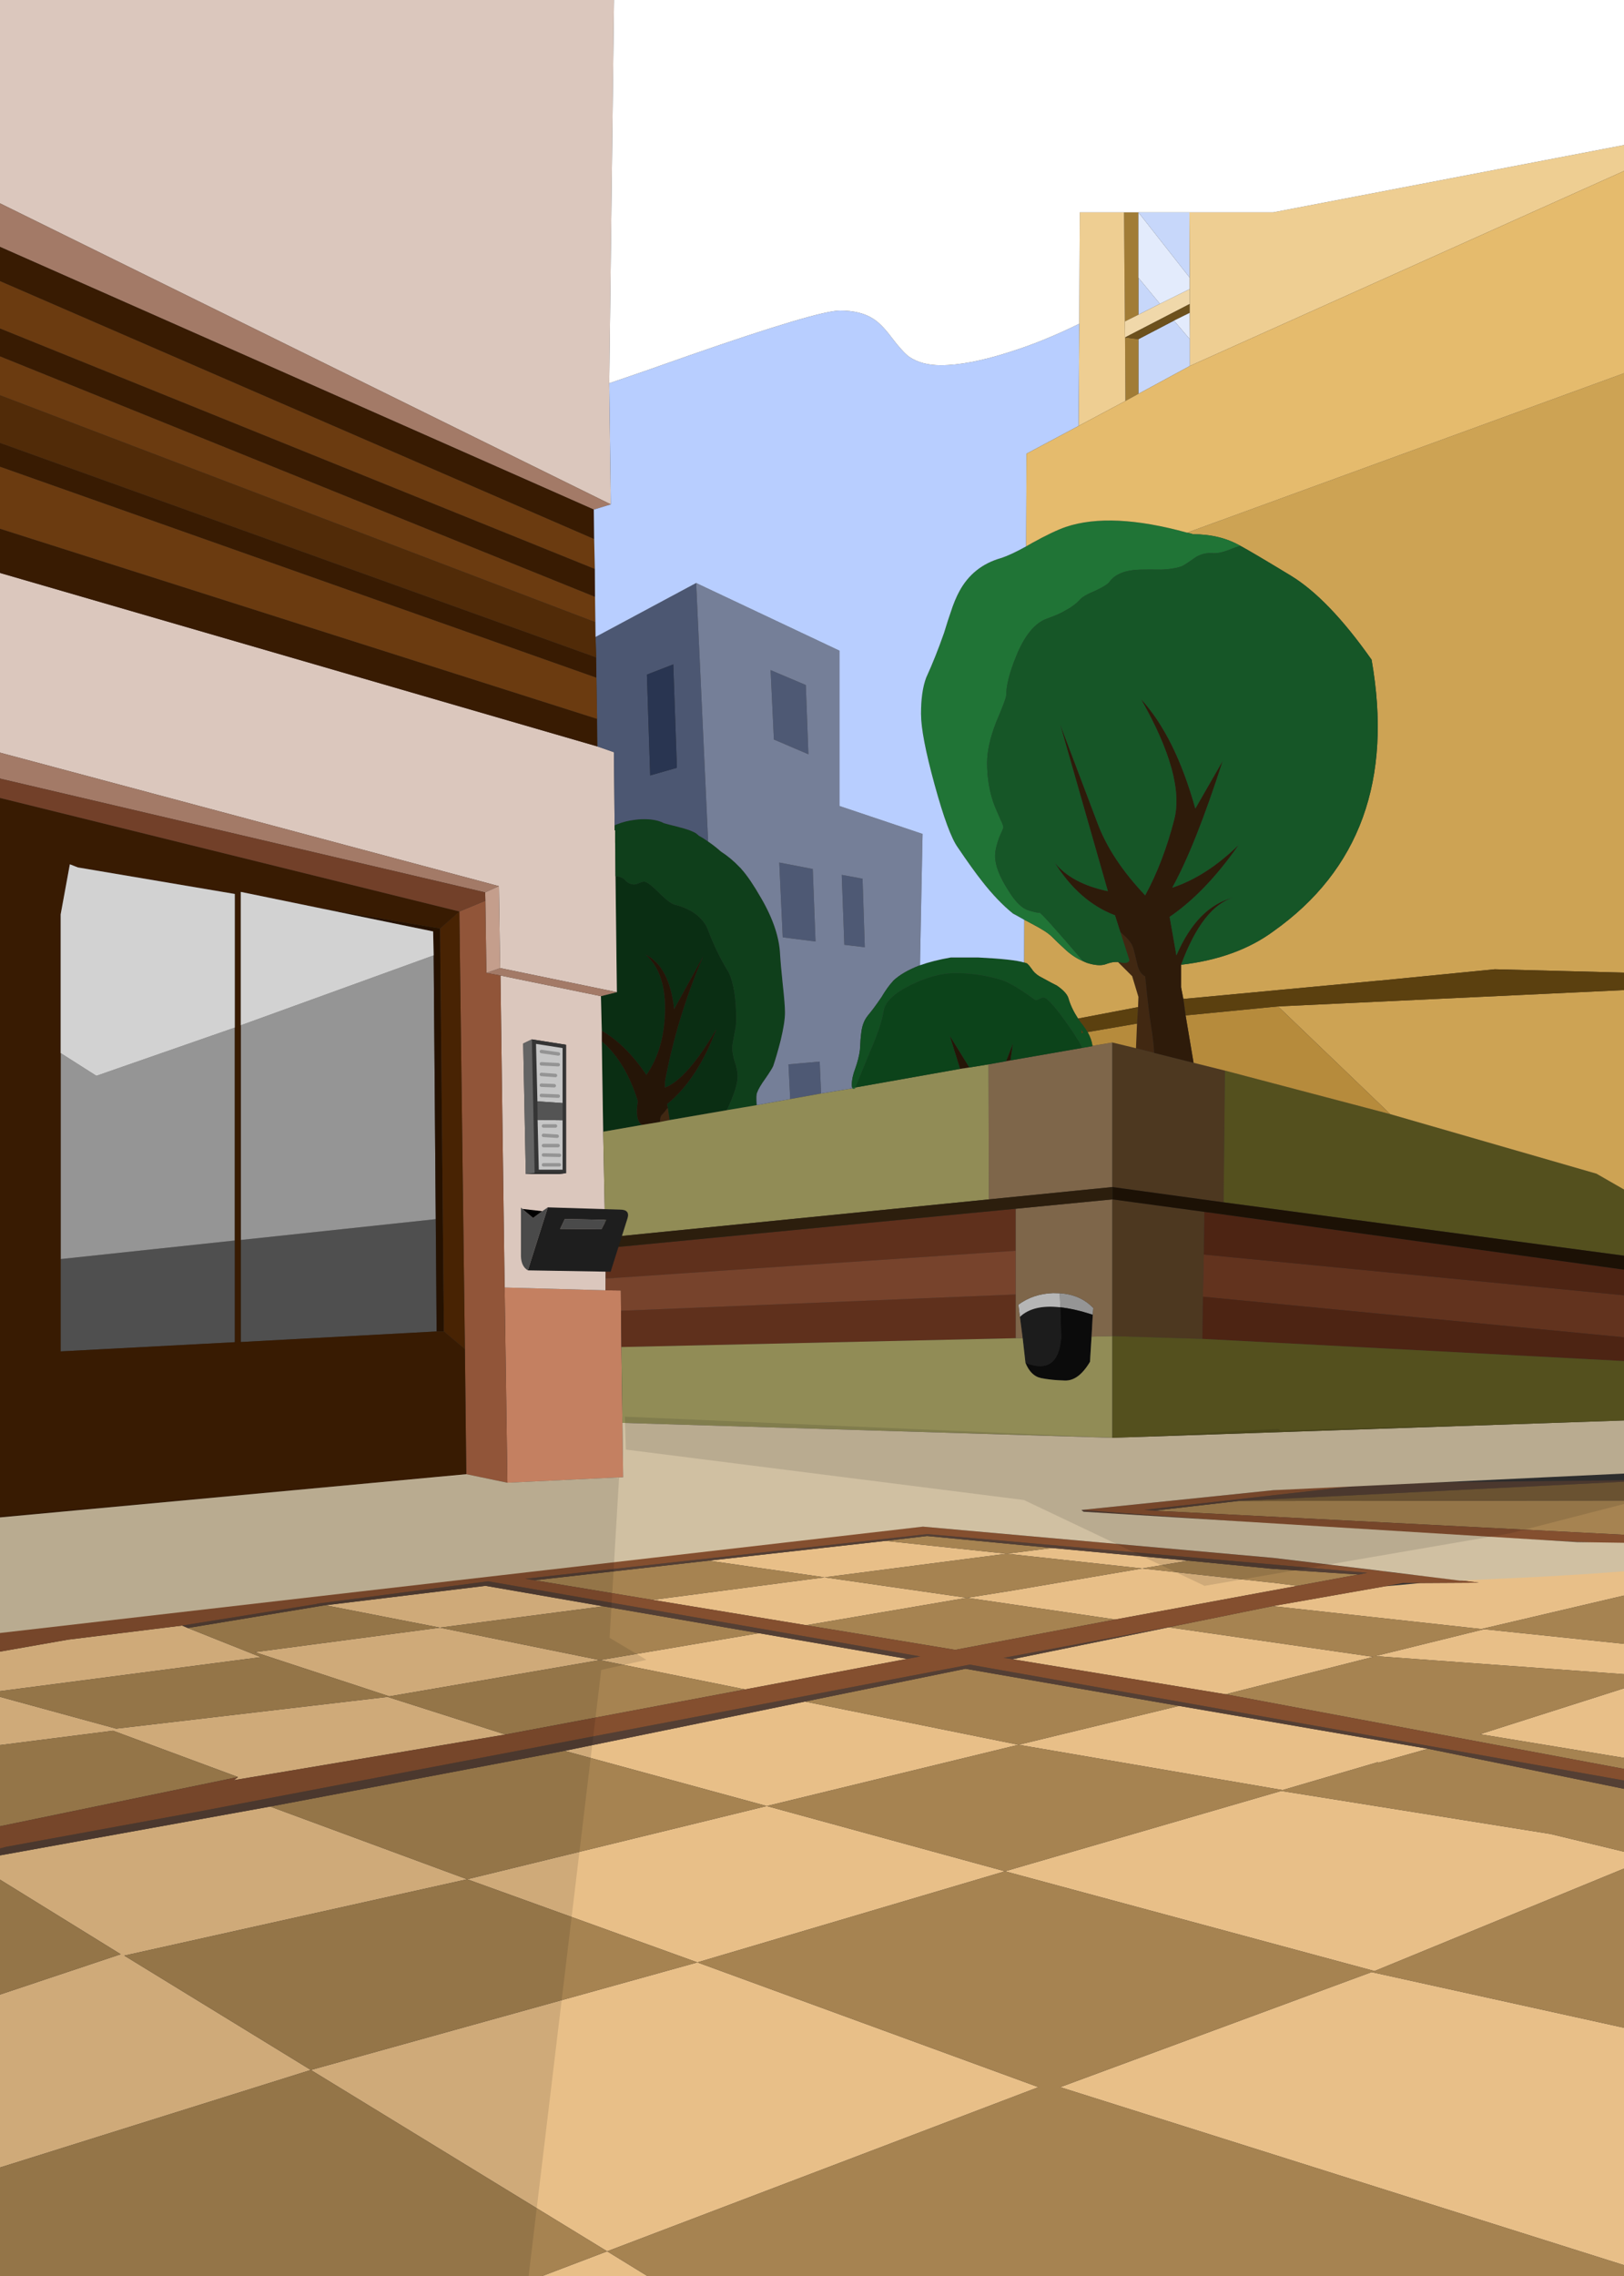
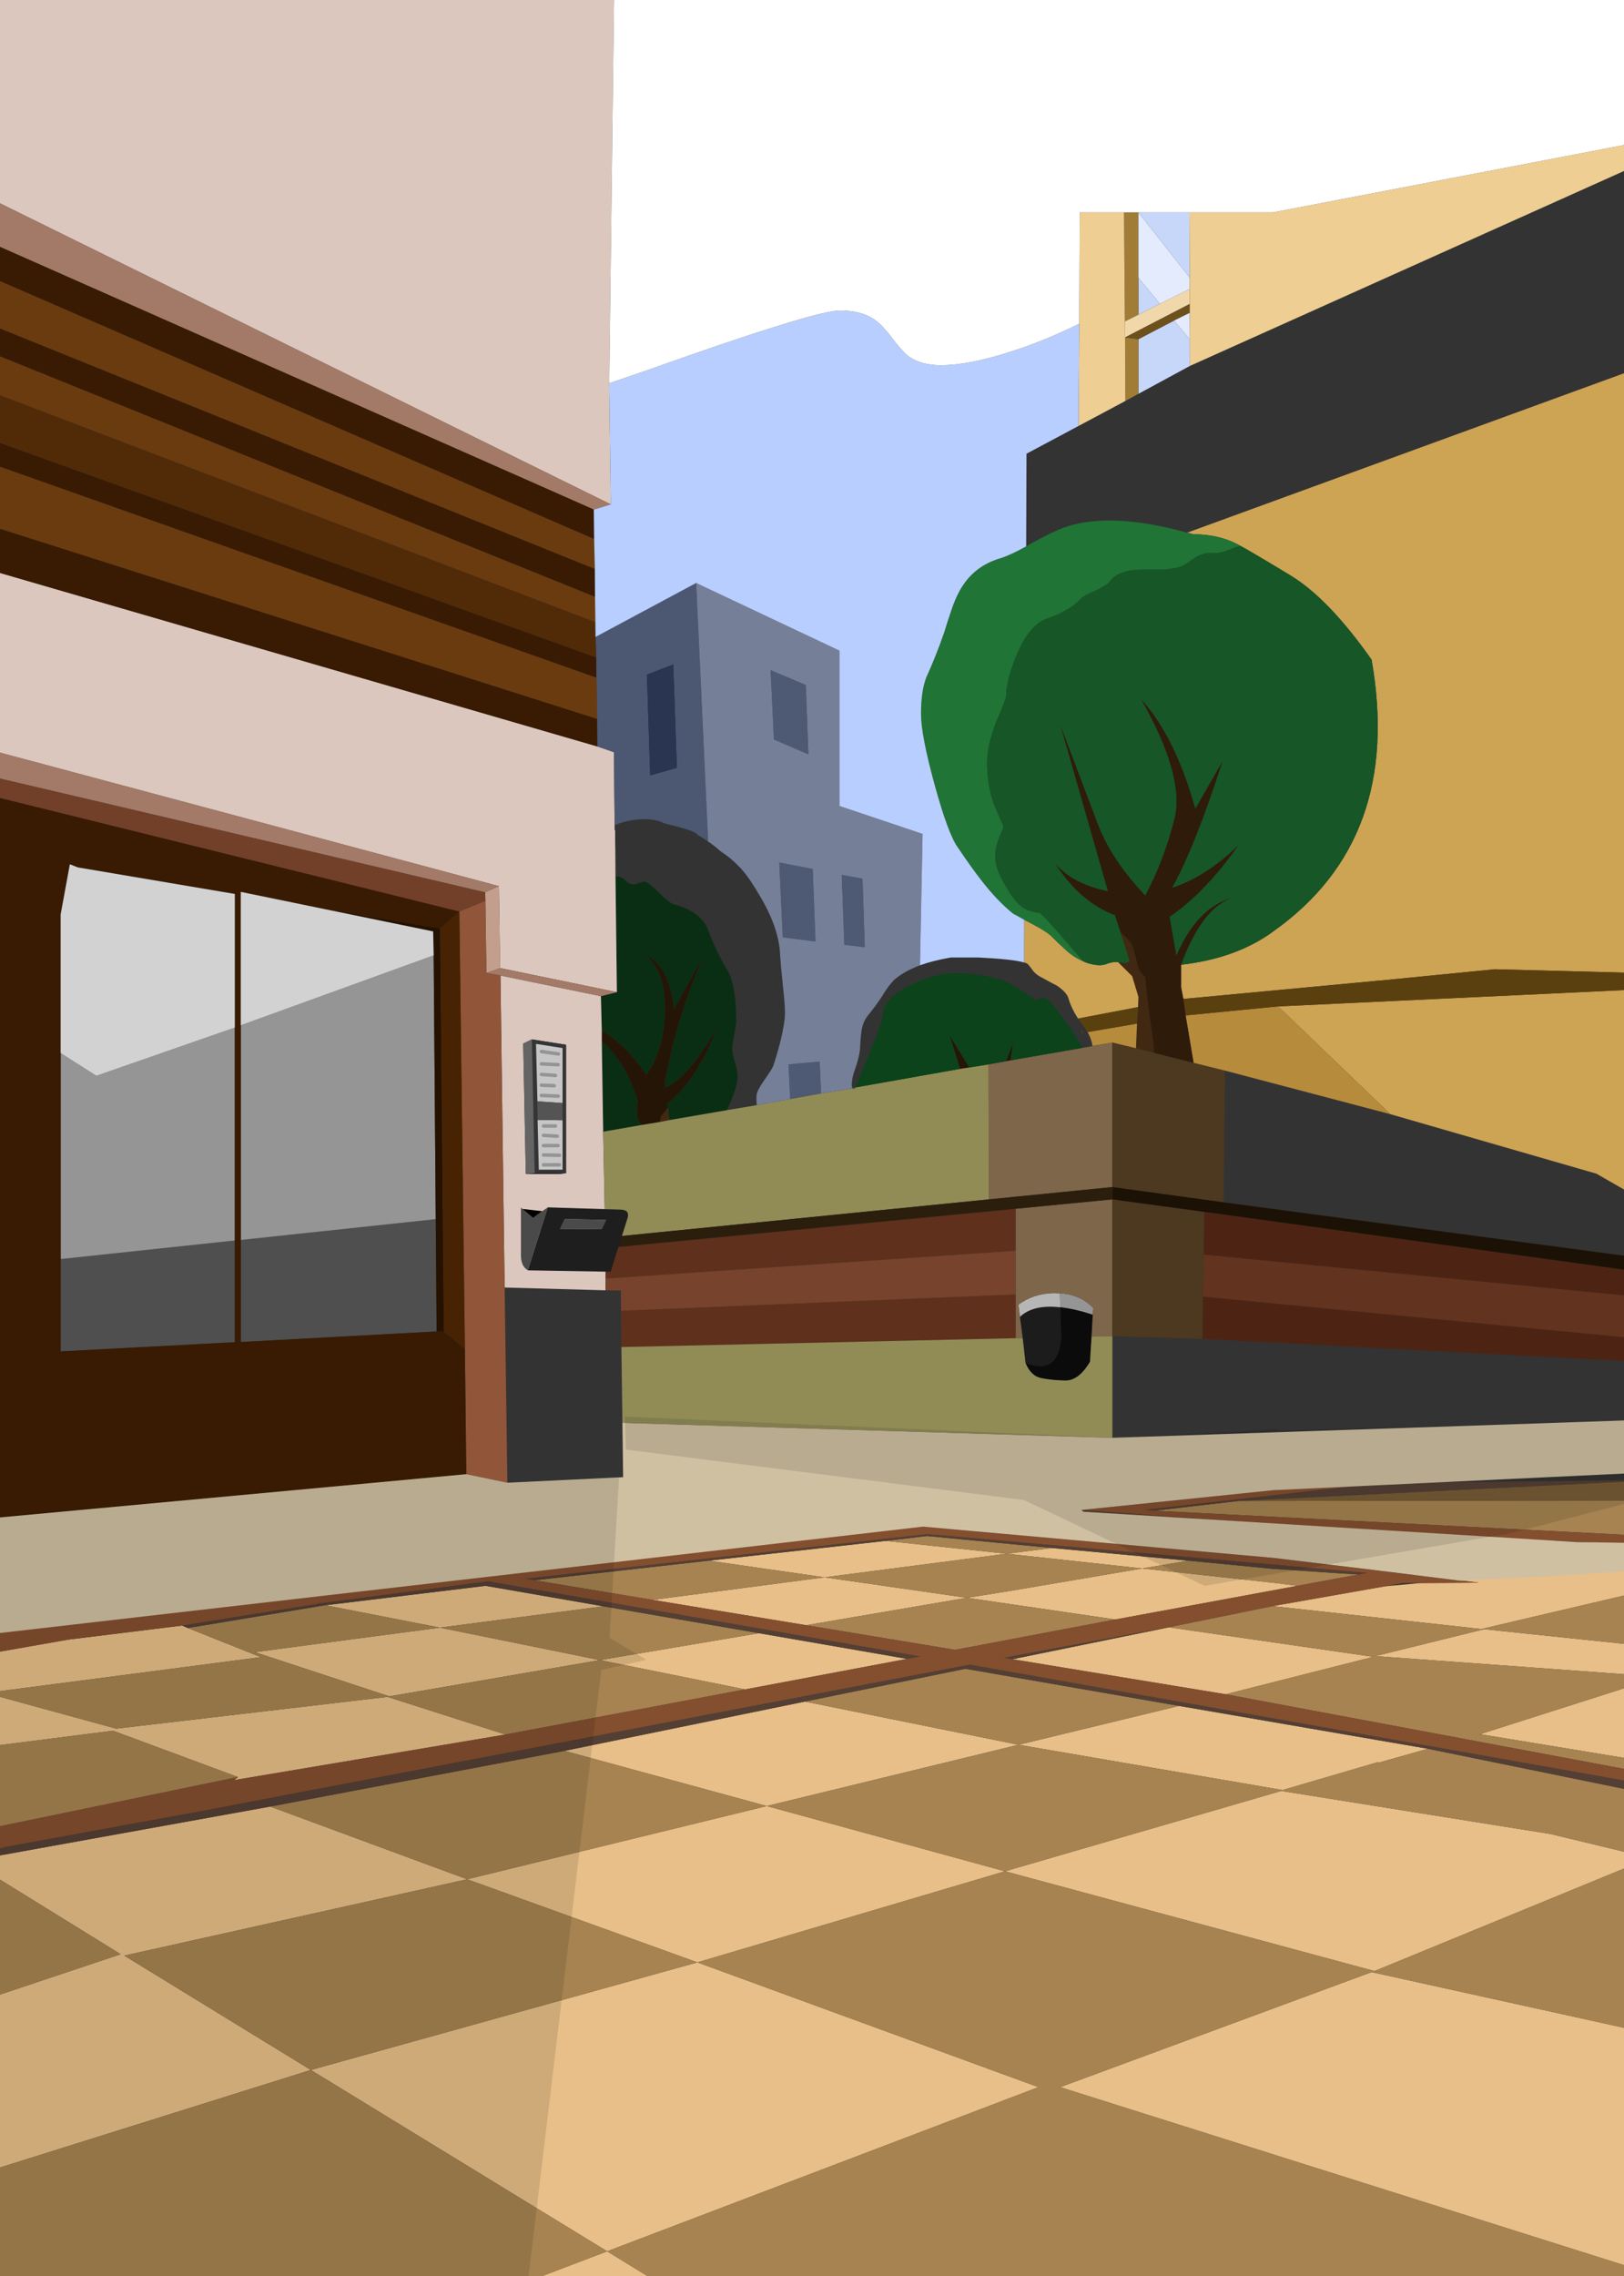
<svg id="-02" image-rendering="auto" baseProfile="basic" version="1.1" x="0px" y="0px" width="805" height="1128">
  <rect width="100%" height="100%" fill="#333333" stroke="none" />
  <g id="Escena-1" overflow="visible">
    <g id="mcObject" transform="matrix(1.72 0 0 1.72 410.7 566.45)">
      <path fill="#E8BF88" stroke="none" d="M-104.15 212.15L-37.8 236.1 50.85 209.85 -17.8 191.05 -104.15 212.15M-149.2 267.1L-63.8 319.35 60.5 272.05 -37.8 236.1 -149.2 267.1M-47.2 329.55L-63.8 319.35 -90.6 329.55 -47.2 329.55M-242.75 209.8L-204 233.75 -242.75 246.7 -242.75 296.45 -149.2 267.1 -202.95 234.15 -104.15 212.15 -160.9 191.2 -240.6 205.6 -242.75 207.35 -242.75 209.8M-206.45 131L-213.65 137.85Q-205.55 136.7 -195.8 135.25L-206.45 131M-184.65 139.75L-186.3 139.05 -219.1 143.1 -242.75 147.25 -242.75 158.35 -242.6 158.45 -163.6 148.15 -184.65 139.75M-126.55 159.45L-65.9 149 -112 139.65 -165.35 146.7 -126.55 159.45M-76.1 175.15L-17.8 191.05 54.75 173.4 -6.8 160.95 -76.1 175.15M-65.9 149L-24.05 157.45 22.65 148.65 -20.05 141.25 -65.9 149M-93.1 170.45L-127.1 159.6 -205.3 168.75 -242.75 158.5 -242.75 174 -206.2 169.35 -170.2 182.7 -171.4 183.6 -93.1 170.45M-98.85 127.6L-145 133.2 -112 139.65 -64.9 133.5 -98.85 127.6M50.85 209.85L157.35 238.6 232.45 207.75 232.45 205 229.2 204.2Q218.62 201.64 208.05 199.1L130.45 186.7 50.85 209.85M156.5 238.9L66.75 272.05 232.45 324.35 232.45 255.65 156.5 238.9M130.85 186.45L158.15 178.45 158.55 178.55 172.75 174.55 101 162.2 54.75 173.4 130.85 186.45M157.05 148.05L156.95 148.05 98.05 139.55 53 148.75 114.45 158.85 157.05 148.05M232.45 144.65L188.95 140.1 157.55 147.85 232.45 153.3 232.45 144.65M232.45 177.7L232.45 156.1 187.75 170.35 232.45 177.7M-50.7 131.65L-6.45 138.95 39.9 131.05 -1.15 125.15 -50.7 131.65M51.35 118.35L16.45 114.65 -34.55 120.35 -1.15 125.15 51.35 118.35M64.4 116.7L51.35 118.35 90.4 122.6 103.7 120.35 64.4 116.7M51.25 129.25L51.2 129.25 39.9 131.05 82.65 137.3 135.15 127.6 128.1 126.7 127.95 126.7 90.4 122.6 51.25 129.25M232.45 129.65L232.05 122.35 180.6 125.85 187.45 126.7 170.6 126.8 160.3 127.75 127.95 133.45 129.35 133.6 188.15 140.05 232.45 129.65Z" />
      <path fill="#A68351" stroke="none" d="M-149.2 267.1L-37.8 236.1 -104.15 212.15 -202.95 234.15 -149.2 267.1M-242.75 296.45L-242.75 329.55 -90.6 329.55 -63.8 319.35 -149.2 267.1 -242.75 296.45M-204 233.75L-242.75 209.8 -242.75 246.7 -204 233.75M-197.3 114.3L-206.45 131 -195.8 135.25Q-180.4 132.95 -160.6 130.2L-197.3 114.3M-206.2 169.35L-242.75 174 -242.75 197.7 -170.2 182.7 -206.2 169.35M-20.05 141.25L-64.9 133.5 -112 139.65 -65.9 149 -20.05 141.25M-17.8 191.05L-76.1 175.15 -160.9 191.2 -104.15 212.15 -17.8 191.05M-145 133.2L-145.15 133.2 -184.65 139.75 -163.6 148.15 -242.6 158.45 -242.75 158.35 -242.75 158.5 -205.3 168.75 -127.1 159.6 -93.1 170.45 -24.05 157.45 -65.9 149 -126.55 159.45 -165.35 146.7 -112 139.65 -145 133.2M66.75 272.05L156.5 238.9 232.45 255.65 232.45 207.75 157.35 238.6 50.85 209.85 -37.8 236.1 60.5 272.05 -63.8 319.35 -47.2 329.55 228.45 329.55 232.45 327.95 232.45 324.35 66.75 272.05M54.75 173.4L101 162.2 39.45 151.5 -6.8 160.95 54.75 173.4M232.45 186.75L172.75 174.55 158.55 178.55 158.15 178.45 130.85 186.45 54.75 173.4 -17.8 191.05 50.85 209.85 130.45 186.7 208.05 199.1Q218.62 201.64 229.2 204.2L232.45 205 232.45 186.75M-1.15 125.15L-34.55 120.35 -84.75 126 -50.7 131.65 -1.15 125.15M82.65 137.3L39.9 131.05 -6.45 138.95 36.5 146.05 82.65 137.3M128.1 126.7L135.15 127.6 152.65 124.35 152.85 124.35 148.9 124.1 148.85 124.1 148.8 124.1 127.95 122.7 103.7 120.35 90.4 122.6 127.95 126.7 128.1 126.7M51.35 118.35L64.4 116.7 28.4 113.25 16.45 114.65 51.35 118.35M51.2 129.25L51.25 129.25 90.4 122.6 51.35 118.35 -1.15 125.15 39.9 131.05 51.2 129.25M232.45 144.65L232.45 129.65 188.15 140.05 129.35 133.6 127.95 133.45 100.9 138.95 98.05 139.55 156.95 148.05 157.05 148.05 114.45 158.85 232.45 180.95 232.45 177.7 187.75 170.35 232.45 156.1 232.45 153.3 157.55 147.85 188.95 140.1 232.45 144.65M232.45 113.05L232.45 103 118.15 103.15 93.8 105.95 232.45 113.05Z" />
      <path fill="#543F34" stroke="none" d="M22.65 148.65L26.45 147.95 -98.1 126.3 -147.45 132.75 -147.3 132.8Q-174.65 137.2 -186.3 139.05L-184.65 139.75 -145.15 133.2 -145 133.2 -98.85 127.6 -64.9 133.5 -20.05 141.25 22.65 148.65M50.45 148.35L53 148.75 98.05 139.55 100.9 138.95 50.45 148.35M232.45 186.75L232.45 184.25 40.7 150.3 -180.2 192.4 -237 202.8 -242 204.1 -240.6 205.6 -160.9 191.2 -76.1 175.15 -6.8 160.95 39.45 151.5 101 162.2 172.75 174.55 232.45 186.75M152.85 124.35L152.65 124.35 153.45 124.4 152.85 124.35M16.45 114.65L28.4 113.25 64.4 116.7 103.7 120.35 127.95 122.7 148.8 124.1 148.85 124.1 148.9 124.1 152.85 124.35 155.25 123.85 28.5 112.7 -87.4 125.55 -84.75 126 -34.55 120.35 16.45 114.65M72.85 105.75L73.5 106.25 128.15 110.55 159.65 112.1 72.85 105.75M232.45 97.45L232.45 97.15 159.6 97.95 91 105.7 93.8 105.95 118.15 103.15 232.45 97.45Z" />
      <path fill="#844F2F" stroke="none" d="M187.45 126.7L180.6 125.85 160 123.45 164.4 122.15 158.6 123.25 127.95 119.55 27.2 110.55 -160.55 130.2 -160.6 130.2Q-180.4 132.95 -195.8 135.25 -205.55 136.7 -213.65 137.85L-242.75 141.25 -242.75 147.25 -219.1 143.1 -186.3 139.05Q-174.65 137.2 -147.3 132.8L-147.45 132.75 -98.1 126.3 26.45 147.95 22.65 148.65 -24.05 157.45 -93.1 170.45 -171.4 183.6 -170.2 182.7 -242.75 197.7 -242.75 204.35 -242 204.1 -237 202.8 -180.2 192.4 40.7 150.3 232.45 184.25 232.45 180.95 114.45 158.85 53 148.75 50.45 148.35 100.9 138.95 127.95 133.45 160.3 127.75 165.5 126.8 170.6 126.8 187.45 126.7M155.25 123.85L152.85 124.35 153.45 124.4 152.65 124.35 135.15 127.6 82.65 137.3 36.5 146.05 -6.45 138.95 -50.7 131.65 -84.75 126 -87.4 125.55 28.5 112.7 155.25 123.85M232.45 115.75L232.45 113.05 93.8 105.95 91 105.7 159.6 97.95 128.15 100.05 72.85 105.75 159.65 112.1 232.45 115.75Z" />
      <path fill="#775C37" stroke="none" d="M232.45 103L232.45 97.45 118.15 103.15 232.45 103Z" />
      <path id="Layer3_0_1_STROKES" stroke="#000" stroke-opacity=".25" stroke-width=".05" stroke-linejoin="round" stroke-linecap="round" fill="none" d="M148.8 124.1L148.85 124.1" />
      <path fill="#4F4F4F" stroke="none" d="M-112.95 54.3L-113.2 21.95 -169.4 27.95 -169.4 57.35 -112.95 54.3M-221.3 33.45L-221.3 60.05 -171.1 57.4 -171.1 28.1 -221.3 33.45Z" />
-       <path fill="#C48061" stroke="none" d="M-59.8 48.35L-59.85 42.5 -64.3 42.45 -93.35 41.65 -92.55 97.9 -59.2 96.3 -59.4 80.65 -59.7 58.8 -59.8 48.35Z" />
      <path fill="#959595" stroke="none" d="M-113.8 -54.05L-169.4 -33.9 -169.4 27.95 -113.2 21.95 -113.8 -54.05M-211 -19.35L-221.3 -25.9 -221.3 33.45 -171.1 28.1 -171.1 -33.25 -211 -19.35M76.3 47.55Q72.55 43.65 66.65 43.3L66.8 47.35Q70.95 47.8 76.15 49.5L76.3 47.55Z" />
      <path fill="#4E5974" stroke="none" d="M-11.05 -12.65L-2.15 -14.25 -2.55 -23.45 -11.55 -22.65 -11.05 -12.65M-4.55 -78.95L-14.2 -80.8 -13.2 -59.25 -3.75 -58.05 -4.55 -78.95M-6.55 -131.95L-16.7 -136.25 -15.75 -116.25 -5.8 -112 -6.55 -131.95M9.8 -76.15L3.8 -77.25 4.55 -57.1 10.45 -56.4 9.8 -76.15Z" />
      <path fill="#412812" stroke="none" d="M-47.95 -8.2Q-48.55 -7.7 -48.6 -6.05L-45.8 -6.6 -46.3 -10.1Q-46.65 -9.85 -46.9 -9.45 -47.45 -8.65 -47.95 -8.2M85.55 -59.45Q84.75 -60.2 84.1 -60.75L86.7 -52.65Q86.35 -51.7 84.8 -51.9 83.9 -52.1 83.4 -52.15L87.5 -48.05 89.3 -42.1 89.2 -39.15 88.9 -34.4 88.6 -27.3 93.85 -25.95Q93.6 -29.85 92.95 -33.7 92.25 -37.9 91.25 -48 89.75 -48.75 89.1 -51 88.4 -54.05 87.85 -56.05 87.35 -57.75 85.55 -59.45Z" />
      <path fill="#0A2E13" stroke="none" d="M-53.75 -5.2Q-55.85 -6.5 -54.95 -12.05 -58.5 -23.45 -65.35 -29.3L-64.95 -3.25 -53.75 -5.2M-34.8 -61.55Q-35.7 -63.95 -38.35 -66 -40.85 -67.8 -44.25 -68.65 -45.8 -69 -49.05 -72.3 -52.1 -75.3 -53.1 -75.3 -53.65 -75.3 -54.55 -74.9 -55.5 -74.5 -56 -74.5 -57.5 -74.5 -58.55 -75.65 -59.55 -76.8 -61.4 -76.85L-61 -43.45 -65.6 -42.3 -65.35 -32.35Q-58.3 -28.25 -52.5 -19.6 -47.55 -26.7 -47.15 -37.1 -46.65 -48.9 -52.7 -54.25 -45.85 -50.85 -44.5 -38.55L-36.15 -53.75Q-43.7 -36.15 -47.15 -17.7L-47.15 -15.95Q-40.8 -18.35 -32.3 -32.85 -37.85 -18.2 -46.55 -11.2L-46.3 -10.1 -45.8 -6.6 -29.3 -9.45Q-26.2 -16 -26.2 -19.15 -26.2 -21.15 -27.05 -23.45 -27.75 -25.75 -27.75 -27.4 -27.75 -28.3 -27.2 -31.1 -26.6 -33.9 -26.6 -35.2 -26.6 -44.5 -28.75 -49.1 -32.3 -54.85 -34.8 -61.55Z" />
      <path fill="#251507" stroke="none" d="M-65.35 -32.35L-65.35 -29.3Q-58.5 -23.45 -54.95 -12.05 -55.85 -6.5 -53.75 -5.2L-48.6 -6.05Q-48.55 -7.7 -47.95 -8.2 -47.45 -8.65 -46.9 -9.45 -46.65 -9.85 -46.3 -10.1L-46.55 -11.2Q-37.85 -18.2 -32.3 -32.85 -40.8 -18.35 -47.15 -15.95L-47.15 -17.7Q-43.7 -36.15 -36.15 -53.75L-44.5 -38.55Q-45.85 -50.85 -52.7 -54.25 -46.65 -48.9 -47.15 -37.1 -47.55 -26.7 -52.5 -19.6 -58.3 -28.25 -65.35 -32.35M51.15 -23.55L52.45 -23.8 53.15 -28.7 51.15 -23.55M34.9 -30.95L37.9 -21.35 40.6 -21.75 34.9 -30.95Z" />
      <path fill="#DBC7BD" stroke="none" d="M-65.35 -29.3L-65.35 -32.35 -65.6 -42.3 -94.55 -48.25 -93.35 41.65 -64.3 42.45 -64.25 39 -64.15 30.05 -64.15 27.25 -64.35 27.25 -64.95 -3.25 -65.35 -29.3M-88 -28.65L-85.5 -29.85 -75.65 -28.3 -75.65 8.7 -77.7 8.95 -87.25 8.95 -88 -28.65M-242.75 -122.4L-241.7 -113.25 -95 -74 -94.65 -50.4 -61 -43.45 -61.4 -76.85 -61.45 -84.55Q-61.5 -85.55 -61.5 -86.65L-61.5 -90.1 -61.65 -90.1 -61.65 -91.5 -61.85 -112.6 -66.6 -114.25 -242.75 -165.4 -242.75 -122.4M-63.2 -218.9L-61.8 -331.15 -240.05 -333.2 -242.75 -302.1 -242.75 -272.7 -62.75 -184 -63.2 -218.9Z" />
      <path fill="#252525" stroke="none" d="M-77.7 8.95L-75.65 8.7 -84.7 8.65 -87.25 8.95 -77.7 8.95Z" />
      <path fill="#353535" stroke="none" d="M-75.65 -28.3L-85.5 -29.85 -84.7 8.65 -75.65 8.7 -75.65 -28.3M-83.9 -12L-84.3 -28.55 -76.65 -27.35 -76.65 -11.5 -76.65 -6.55 -76.65 7.7 -83.5 7.7 -83.85 -6.65 -83.9 -12Z" />
      <path fill="#C6C6C6" stroke="none" d="M-76.65 -6.55L-83.85 -6.65 -83.5 7.7 -76.65 7.7 -76.65 -6.55M-82.15 -2.2L-78.2 -1.95 -82.15 -2.2M-82.15 -4.9L-78.7 -4.9 -82.15 -4.9M-82.15 .75L-77.95 .75 -82.15 .75M-82.15 6.3L-77.6 6.3 -82.15 6.3M-82.15 3.45L-77.55 3.55 -82.15 3.45M-84.3 -28.55L-83.9 -12 -76.65 -11.5 -76.65 -27.35 -84.3 -28.55M-82.75 -16.65L-79.05 -16.5 -82.75 -16.65M-82.75 -13.7L-77.9 -13.5 -82.75 -13.7M-82.75 -19.75L-78.7 -19.45 -82.75 -19.75M-82.75 -22.8L-77.9 -22.55 -82.75 -22.8M-82.75 -26.35L-77.85 -25.65 -82.75 -26.35Z" />
      <path fill="#545454" stroke="none" d="M-83.9 -12L-83.85 -6.65 -76.65 -6.55 -76.65 -11.5 -83.9 -12Z" />
      <path fill="#646464" stroke="none" d="M-85.5 -29.85L-88 -28.65 -87.25 8.95 -84.7 8.65 -85.5 -29.85Z" />
-       <path fill="#0F3F1B" stroke="none" d="M-37.4 -88.55Q-38.2 -89.35 -39 -89.65 -40.3 -90.3 -42.9 -90.95 -43.05 -91 -43.2 -91.05 -46.25 -91.8 -47.45 -92.15 -48.75 -92.9 -51.1 -93.2 -51.4 -93.2 -51.75 -93.25 -53.9 -93.4 -55.95 -93.1 -58.5 -92.8 -61.05 -91.8 -61.35 -91.7 -61.65 -91.5L-61.65 -90.1 -61.5 -90.1 -61.5 -86.65Q-61.5 -85.55 -61.45 -84.55L-61.4 -76.85Q-59.55 -76.8 -58.55 -75.65 -57.5 -74.5 -56 -74.5 -55.5 -74.5 -54.55 -74.9 -53.65 -75.3 -53.1 -75.3 -52.1 -75.3 -49.05 -72.3 -45.8 -69 -44.25 -68.65 -40.85 -67.8 -38.35 -66 -35.7 -63.95 -34.8 -61.55 -32.3 -54.85 -28.75 -49.1 -26.6 -44.5 -26.6 -35.2 -26.6 -33.9 -27.2 -31.1 -27.75 -28.3 -27.75 -27.4 -27.75 -25.75 -27.05 -23.45 -26.2 -21.15 -26.2 -19.15 -26.2 -16 -29.3 -9.45L-20.7 -10.9Q-20.9 -13.75 -20.6 -14.45 -20.05 -16 -18.2 -18.55 -16.4 -21.15 -15.95 -22.15 -14.9 -25.25 -13.8 -29.55 -12.55 -34.75 -12.55 -37.6 -12.55 -39.9 -13.2 -45.75 -13.85 -52.1 -13.95 -54.05 -14.2 -61.6 -19.45 -70.6 -22.6 -76.1 -25 -78.8 -25.25 -79.15 -25.6 -79.45 -28.1 -82.1 -31.05 -84 -32.85 -85.6 -34.7 -86.85 -36 -87.8 -37.4 -88.55Z" />
      <path fill="#A37A67" stroke="none" d="M-98.6 -49L-94.55 -48.25 -65.6 -42.3 -61 -43.45 -94.65 -50.4 -98.6 -49M-241.7 -113.25L-242.75 -113.05 -242.75 -107.65 -238.6 -104.95 -98.95 -72.2 -95 -74 -241.7 -113.25M-242.75 -272.7L-242.75 -259.95 -67.65 -182.5 -62.75 -184 -242.75 -272.7Z" />
      <path fill="#C49E8C" stroke="none" d="M-98.95 -72.2L-98.9 -69.8 -98.6 -49 -94.65 -50.4 -95 -74 -98.95 -72.2Z" />
      <path fill="#251100" stroke="none" d="M-113.95 -60.95L-113.8 -54.05 -113.2 21.95 -112.95 54.3 -110.85 54.3 -111.95 -61.8 -145.55 -67.45 -113.95 -60.95Z" />
      <path fill="#915539" stroke="none" d="M-98.9 -69.8L-106.4 -66.7 -104.8 59.4 -104.4 95.45 -92.55 97.9 -93.35 41.65 -94.55 -48.25 -98.6 -49 -98.9 -69.8Z" />
      <path fill="#482303" stroke="none" d="M-106.4 -66.7L-111.95 -61.8 -110.85 54.3 -104.8 59.4 -106.4 -66.7Z" />
      <path fill="#381B02" stroke="none" d="M-66.9 -134.05L-66.95 -139.9 -242.75 -203.15 -242.75 -196.25 -66.9 -134.05M-169.4 -72.35L-169.4 -72.7 -169.4 -72.35 -145.55 -67.45 -111.95 -61.8 -106.4 -66.7 -242.75 -100.4 -242.75 67.95 -239.35 105.15 -240.55 108.05 -104.4 95.45 -104.8 59.4 -110.85 54.3 -112.95 54.3 -169.4 57.35 -169.4 57.85 -169.4 57.35 -169.4 27.95 -169.4 -33.9 -169.4 -72.35M-171.1 -72.7L-171.1 -71.75 -171.1 -33.25 -171.1 28.1 -171.1 57.4 -171.1 57.85 -171.1 57.4 -221.3 60.05 -221.3 33.45 -221.3 -25.9 -221.3 -65.85 -218.65 -80.3 -216.35 -79.4 -171.1 -71.75 -171.1 -72.7M-242.75 -178.25L-242.75 -165.4 -66.6 -114.25 -66.7 -122.2 -242.75 -178.25M-242.75 -236.3L-242.75 -228.25 -67.3 -157.35 -67.35 -165.4 -242.75 -236.3M-242.75 -259.95L-242.75 -250.05 -67.55 -174 -67.65 -182.5 -242.75 -259.95Z" />
      <path fill="#4C5772" stroke="none" d="M-67.15 -145.8L-66.95 -139.9 -66.9 -134.05 -66.7 -122.2 -66.6 -114.25 -61.85 -112.6 -61.65 -91.5Q-61.35 -91.7 -61.05 -91.8 -58.5 -92.8 -55.95 -93.1 -53.9 -93.4 -51.75 -93.25 -51.4 -93.2 -51.1 -93.2 -48.75 -92.9 -47.45 -92.15 -46.25 -91.8 -43.2 -91.05 -43.05 -91 -42.9 -90.95 -40.3 -90.3 -39 -89.65 -38.2 -89.35 -37.4 -88.55 -36 -87.8 -34.7 -86.85L-38.15 -161.35 -67.15 -145.8M-52.35 -134.95L-44.75 -137.9 -43.7 -108.1 -51.4 -105.9 -52.35 -134.95Z" />
      <path fill="#293551" stroke="none" d="M-44.75 -137.9L-52.35 -134.95 -51.4 -105.9 -43.7 -108.1 -44.75 -137.9Z" />
      <path fill="#D2D2D2" stroke="none" d="M-169.4 -72.35L-169.4 -33.9 -113.8 -54.05 -113.95 -60.95 -145.55 -67.45 -169.4 -72.35M-216.35 -79.4L-218.65 -80.3 -221.3 -65.85 -221.3 -25.9 -211 -19.35 -171.1 -33.25 -171.1 -71.75 -216.35 -79.4Z" />
      <path fill="#724029" stroke="none" d="M-238.6 -104.95L-242.75 -104.7 -242.75 -100.4 -106.4 -66.7 -98.9 -69.8 -98.95 -72.2 -238.6 -104.95Z" />
      <path fill="#6B3B10" stroke="none" d="M-242.75 -196.25L-242.75 -178.25 -66.7 -122.2 -66.9 -134.05 -242.75 -196.25M-242.75 -250.05L-242.75 -236.3 -67.35 -165.4 -67.55 -174 -242.75 -250.05M-242.75 -228.25L-242.75 -216.95 -67.2 -150.05 -67.3 -157.35 -242.75 -228.25Z" />
      <path fill="#512B08" stroke="none" d="M-242.75 -216.95L-242.75 -203.15 -66.95 -139.9 -67.15 -145.8 -67.2 -150.05 -242.75 -216.95Z" />
      <path fill="#5F301C" stroke="none" d="M53.95 56.25L53.95 43.65 -59.8 48.35 -59.7 58.8 53.95 56.25M53.95 31.05L53.95 18.95 -61.1 30 -61.1 29.75 -64.15 30.05 -64.25 39 -61.8 38.95 -61.8 38.9 53.95 31.05Z" />
      <path fill="#1C1C1C" stroke="none" d="M55.15 50.1L55.95 56.25 56.75 63.35Q66.15 67.1 67.05 56.1L66.8 47.35Q59 46.45 55.15 50.1Z" />
      <path fill="#0B0B0B" stroke="none" d="M75.8 55.8L76.15 49.5Q70.95 47.8 66.8 47.35L67.05 56.1Q66.15 67.1 56.75 63.35 58.3 67.15 61.25 67.75 64.2 68.35 68.1 68.45 72.05 68.6 75.35 63.05L75.8 55.8Z" />
      <path fill="#B6B6B6" stroke="none" d="M66.65 43.3Q65.7 43.25 64.7 43.25 58.95 43.45 54.7 46.6L55.15 50.1Q59 46.45 66.8 47.35L66.65 43.3Z" />
      <path fill="#77432C" stroke="none" d="M53.95 43.65L53.95 31.05 -61.8 38.9 -61.8 38.95 -64.25 39 -64.3 42.45 -59.85 42.5 -59.8 48.35 53.95 43.65Z" />
      <path fill="#7E664A" stroke="none" d="M81.8 55.65L81.8 16.25 53.95 18.95 53.95 31.05 53.95 43.65 53.95 56.25 55.95 56.25 55.15 50.1 54.7 46.6Q58.95 43.45 64.7 43.25 65.7 43.25 66.65 43.3 72.55 43.65 76.3 47.55L76.15 49.5 75.8 55.8 81.8 55.65M76.05 -27.9L73.15 -27.4 52.45 -23.8 51.15 -23.55 46.1 -22.65 46.2 16.25 81.8 12.7 81.8 -28.95 76.05 -28 76.05 -27.9Z" />
      <path fill="#918C56" stroke="none" d="M81.8 84.95L81.8 55.65 75.8 55.8 75.35 63.05Q72.05 68.6 68.1 68.45 64.2 68.35 61.25 67.75 58.3 67.15 56.75 63.35L55.95 56.25 53.95 56.25 -59.7 58.8 -59.4 80.65 81.8 84.95M7.7 -15.85L7.7 -15.75Q7.4 -15.6 7.15 -15.55 7.05 -15.6 6.9 -15.75L-2.15 -14.25 -11.05 -12.65 -20.7 -10.9 -29.3 -9.45 -45.8 -6.6 -48.6 -6.05 -53.75 -5.2 -64.95 -3.25 -64.35 27.25 -64.15 27.25 46.2 16.25 46.1 -22.65 40.6 -21.75 37.9 -21.35 7.75 -16 6.85 -15.85 6.1 -15.75Q6.55 -15.75 6.9 -15.85L7.7 -15.85Z" />
      <path fill="#2C1E0D" stroke="none" d="M81.8 16.25L81.8 12.7 46.2 16.25 -64.15 27.25 -64.15 30.05 -61.1 29.75 -61.1 30 53.95 18.95 81.8 16.25Z" />
      <path fill="#4D3820" stroke="none" d="M107.9 44.3L108.15 32.15 108.3 19.85 81.8 16.25 81.8 55.65 107.75 56.45 107.9 44.3M88.6 -27.3L81.8 -28.95 81.8 12.7 113.85 17.1 114.25 -20.85 105.2 -23.1 93.85 -25.95 88.6 -27.3Z" />
      <path fill="#62331E" stroke="none" d="M232.45 56.3L232.45 44.2 108.15 32.15 107.9 44.3 232.45 56.3Z" />
      <path fill="#4D2413" stroke="none" d="M232.45 63L232.45 56.3 107.9 44.3 107.75 56.45 232.45 63M232.45 44.2L232.45 36.95 108.3 19.85 108.15 32.15 232.45 44.2Z" />
      <path fill="#D0C0A2" stroke="none" d="M232.45 95.1L232.45 79.95 232.4 79.85 81.8 84.95 -59.4 80.65 -59.2 96.3 -92.55 97.9 -104.4 95.45 -240.55 108.05 -242.75 119.6 -242.75 141.65 27.2 110.55 128.15 119.55 157.7 123.1 181.95 126.1 204.95 125Q221.31 124.11 232.45 123.15L232.45 115.25 215.75 115 73.5 106.25 72.85 105.75 128.15 100.05 232.45 95.1Z" />
-       <path fill="#54501E" stroke="none" d="M232.4 79.85L232.45 79.3 232.45 63 107.75 56.45 81.8 55.65 81.8 84.95 232.4 79.85M161.9 -8.3L114.25 -20.85 113.85 17.1 232.45 32.9 232.45 15.25 221.3 8.85 161.9 -8.3Z" />
      <path fill="#1C1105" stroke="none" d="M232.45 36.95L232.45 32.9 113.85 17.1 81.8 12.7 81.8 16.25 108.3 19.85 232.45 36.95Z" />
      <path fill="#CDA354" stroke="none" d="M129.55 -39.35L161.9 -8.3 221.3 8.85 232.45 15.25 232.45 -44.2 129.55 -39.35M56.35 -52Q57.05 -51.85 57.35 -51.6 57.75 -51.25 58.55 -50.15 59.25 -49 60.65 -48.1 65.4 -45.5 65.8 -45.35 68.65 -43.4 69.15 -41.65 69.95 -38.85 71.9 -35.85L89.2 -39.15 89.3 -42.1 87.5 -48.05 83.4 -52.15Q82.9 -52.15 82.65 -52.15 81.6 -52.15 79.7 -51.45 77.75 -50.85 74.45 -51.9 73.9 -52.15 73.4 -52.35 70.7 -53.5 68.5 -55.5 65.7 -58.05 64.35 -59.45 62.85 -60.95 58.6 -63.15 57.35 -63.85 56.4 -64.3L56.35 -52M105.05 -175.4Q112.85 -175.4 118.7 -172.05 122.3 -170.1 133.25 -163.45 144.15 -156.8 156.5 -139.25 165.6 -87.45 128.15 -60.95 117.6 -53.2 101.6 -51.35L101.6 -44.85 102.25 -41.5 158.3 -46.75 158.5 -46.75 192 -50.05 232.45 -49 232.45 -222.95 103.35 -175.85Q104.2 -175.7 105.05 -175.4Z" />
      <path fill="#B68B3C" stroke="none" d="M105.2 -23.1L114.25 -20.85 161.9 -8.3 129.55 -39.35 102.9 -36.75 105.2 -23.1M74.65 -31.95Q75.8 -29.95 76.05 -28L81.8 -28.95 88.6 -27.3 88.9 -34.4 74.65 -31.95Z" />
      <path fill="#5B400F" stroke="none" d="M102.25 -41.5L102.9 -36.75 129.55 -39.35 232.45 -44.2 232.45 -49 192 -50.05 158.5 -46.75 158.3 -46.75 102.25 -41.5M73.4 -33.8Q74.1 -32.85 74.65 -31.95L88.9 -34.4 89.2 -39.15 71.9 -35.85Q72.55 -34.85 73.4 -33.8M72.95 -31.6L73.4 -31.8Q73.15 -32.2 72.8 -32.7 72.9 -32.1 72.95 -31.6Z" />
      <path fill="#207436" stroke="none" d="M7.7 -15.75L7.7 -15.85 6.9 -15.85 6.9 -15.75Q7.05 -15.6 7.15 -15.55 7.4 -15.6 7.7 -15.75M118.7 -172.05Q112.85 -175.4 105.05 -175.4 104.2 -175.7 103.35 -175.85 81.45 -181.9 68.35 -177.5 64.65 -176.2 58.6 -172.85 57.7 -172.35 56.95 -171.9 52.45 -169.4 49.6 -168.5 41.65 -166.2 37.75 -159.05 36.35 -156.5 35.2 -152.9 34.45 -150.8 33.3 -147 30.85 -140 28.15 -134.1 26.65 -130.15 26.65 -123.65 26.65 -117.5 30.55 -103.3 34.45 -89.05 37.25 -85.15 41.55 -78.8 44.25 -75.4 48.65 -69.75 53.15 -66.1 53.3 -66.05 56.4 -64.3 57.35 -63.85 58.6 -63.15 62.85 -60.95 64.35 -59.45 65.7 -58.05 68.5 -55.5 70.7 -53.5 73.4 -52.35 61.3 -66.5 60.75 -66.4 60.25 -66.2 57.55 -67.05 54.75 -67.95 51.8 -72.8 48 -78.7 48 -82.7 48 -84.8 49.2 -88.05 50.4 -90.75 50.4 -90.85 50.4 -91.5 49.6 -93.1 48.25 -96.2 48 -96.8 45.7 -102.6 45.7 -109.5 45.7 -114.6 48.35 -121.35 51.2 -128 51.2 -128.95 51.2 -133.2 54.1 -140.3 57.7 -149.2 63 -151.1 66.45 -152.3 68.3 -153.45 70.8 -154.75 72.4 -156.5 73.35 -157.65 76.75 -159.05 80.15 -160.6 80.95 -161.65 83.45 -165.15 90.3 -165.2 92.25 -165.25 96.05 -165.2 99.35 -165.35 101.5 -166.05 102.3 -166.25 105.4 -168.5 107.7 -170.1 110.45 -169.95 112.65 -169.7 116.2 -171.2 117.55 -171.75 118.7 -172.05Z" />
      <path fill="#0C431A" stroke="none" d="M36.6 -48.95Q30.65 -48.95 23.75 -45.55 16.45 -42 15.85 -37.95 15.25 -33.9 12.05 -26.55 8.5 -18 7.75 -16L37.9 -21.35 34.9 -30.95 40.6 -21.75 46.1 -22.65 51.15 -23.55 53.15 -28.7 52.45 -23.8 73.15 -27.4Q71.6 -30.45 68.7 -34.45 63.45 -41.9 61.9 -41.9 61.5 -41.9 60.75 -41.5 60.15 -41.15 59.65 -41.15 58.05 -42.3 56 -43.7 52.05 -46.3 49.6 -47.05 43.1 -48.95 36.6 -48.95Z" />
      <path fill="#757F98" stroke="none" d="M26.35 -51.2L27.1 -89.05 3.15 -97.1 3.15 -141.85 -38.15 -161.35 -34.7 -86.85Q-32.85 -85.6 -31.05 -84 -28.1 -82.1 -25.6 -79.45 -25.25 -79.15 -25 -78.8 -22.6 -76.1 -19.45 -70.6 -14.2 -61.6 -13.95 -54.05 -13.85 -52.1 -13.2 -45.75 -12.55 -39.9 -12.55 -37.6 -12.55 -34.75 -13.8 -29.55 -14.9 -25.25 -15.95 -22.15 -16.4 -21.15 -18.2 -18.55 -20.05 -16 -20.6 -14.45 -20.9 -13.75 -20.7 -10.9L-11.05 -12.65 -11.55 -22.65 -2.55 -23.45 -2.15 -14.25 6.9 -15.75 6.9 -15.85Q6.55 -15.75 6.1 -15.75L6.85 -15.85Q6.7 -16.2 6.7 -16.7 6.7 -18.85 7.7 -21.45 8.75 -24.4 9.05 -26.85 9.2 -30.15 9.45 -31.9 9.8 -34.8 11.25 -36.6 11.3 -36.7 11.35 -36.75 12.9 -38.55 15.25 -42 17.1 -45.1 18.6 -46.65L18.6 -46.7Q21.35 -49.3 26.35 -51.2M3.8 -77.25L9.8 -76.15 10.45 -56.4 4.55 -57.1 3.8 -77.25M-16.7 -136.25L-6.55 -131.95 -5.8 -112 -15.75 -116.25 -16.7 -136.25M-14.2 -80.8L-4.55 -78.95 -3.75 -58.05 -13.2 -59.25 -14.2 -80.8Z" />
      <path fill="#2E1B0A" stroke="none" d="M80.5 -72.55Q70 -74.75 65.15 -80.8 72.25 -69.5 82.55 -65.6L84.1 -60.75Q84.75 -60.2 85.55 -59.45 87.35 -57.75 87.85 -56.05 88.4 -54.05 89.1 -51 89.75 -48.75 91.25 -48 92.25 -37.9 92.95 -33.7 93.6 -29.85 93.85 -25.95L105.2 -23.1 102.9 -36.75 102.25 -41.5 101.6 -44.85 101.6 -51.35Q107.85 -68.2 116.8 -70.75 106.35 -68.2 100.25 -54.05L98.3 -65.15Q108.65 -72.2 118.25 -85.95 109 -76.85 99.05 -73.55 105.7 -85.55 113.6 -110.1L105.7 -96.35Q99.95 -117.05 90.05 -127.9 102.85 -105.4 99.6 -93.1 96.45 -80.9 91.25 -71.35 81.55 -81.6 77.65 -91.8L66.75 -120.6 80.5 -72.55Z" />
-       <path fill="#114F21" stroke="none" d="M56.35 -52Q53.3 -52.95 43.1 -53.45L35.25 -53.45Q30.1 -52.55 26.35 -51.2 21.35 -49.3 18.6 -46.7L18.6 -46.65Q17.1 -45.1 15.25 -42 12.9 -38.55 11.35 -36.75 11.3 -36.7 11.25 -36.6 9.8 -34.8 9.45 -31.9 9.2 -30.15 9.05 -26.85 8.75 -24.4 7.7 -21.45 6.7 -18.85 6.7 -16.7 6.7 -16.2 6.85 -15.85L7.75 -16Q8.5 -18 12.05 -26.55 15.25 -33.9 15.85 -37.95 16.45 -42 23.75 -45.55 30.65 -48.95 36.6 -48.95 43.1 -48.95 49.6 -47.05 52.05 -46.3 56 -43.7 58.05 -42.3 59.65 -41.15 60.15 -41.15 60.75 -41.5 61.5 -41.9 61.9 -41.9 63.45 -41.9 68.7 -34.45 71.6 -30.45 73.15 -27.4L76.05 -27.9 76.05 -28Q75.8 -29.95 74.65 -31.95 74.1 -32.85 73.4 -33.8 72.55 -34.85 71.9 -35.85 69.95 -38.85 69.15 -41.65 68.65 -43.4 65.8 -45.35 65.4 -45.5 60.65 -48.1 59.25 -49 58.55 -50.15 57.75 -51.25 57.35 -51.6 57.05 -51.85 56.35 -52M73.4 -31.8L72.95 -31.6Q72.9 -32.1 72.8 -32.7 73.15 -32.2 73.4 -31.8Z" />
      <path fill="#165627" stroke="none" d="M96.05 -165.2Q92.25 -165.25 90.3 -165.2 83.45 -165.15 80.95 -161.65 80.15 -160.6 76.75 -159.05 73.35 -157.65 72.4 -156.5 70.8 -154.75 68.3 -153.45 66.45 -152.3 63 -151.1 57.7 -149.2 54.1 -140.3 51.2 -133.2 51.2 -128.95 51.2 -128 48.35 -121.35 45.7 -114.6 45.7 -109.5 45.7 -102.6 48 -96.8 48.25 -96.2 49.6 -93.1 50.4 -91.5 50.4 -90.85 50.4 -90.75 49.2 -88.05 48 -84.8 48 -82.7 48 -78.7 51.8 -72.8 54.75 -67.95 57.55 -67.05 60.25 -66.2 60.75 -66.4 61.3 -66.5 73.4 -52.35 73.9 -52.15 74.45 -51.9 77.75 -50.85 79.7 -51.45 81.6 -52.15 82.65 -52.15 82.9 -52.15 83.4 -52.15 83.9 -52.1 84.8 -51.9 86.35 -51.7 86.7 -52.65L84.1 -60.75 82.55 -65.6Q72.25 -69.5 65.15 -80.8 70 -74.75 80.5 -72.55L66.75 -120.6 77.65 -91.8Q81.55 -81.6 91.25 -71.35 96.45 -80.9 99.6 -93.1 102.85 -105.4 90.05 -127.9 99.95 -117.05 105.7 -96.35L113.6 -110.1Q105.7 -85.55 99.05 -73.55 109 -76.85 118.25 -85.95 108.65 -72.2 98.3 -65.15L100.25 -54.05Q106.35 -68.2 116.8 -70.75 107.85 -68.2 101.6 -51.35 117.6 -53.2 128.15 -60.95 165.6 -87.45 156.5 -139.25 144.15 -156.8 133.25 -163.45 122.3 -170.1 118.7 -172.05 117.55 -171.75 116.2 -171.2 112.65 -169.7 110.45 -169.95 107.7 -170.1 105.4 -168.5 102.3 -166.25 101.5 -166.05 99.35 -165.35 96.05 -165.2Z" />
      <path fill="#C7D7FA" stroke="none" d="M89.3 -238.65L95.5 -241.8 89.3 -249.3 89.3 -238.65M104.15 -223.9L104.15 -231.55 99.55 -236.95 89.3 -231.6 89.3 -215.85 104.15 -223.9M104.1 -249.3L104 -268.15 89.3 -268.15 104.1 -249.3Z" />
      <path fill="#A17C36" stroke="none" d="M89.3 -231.6L85.45 -232.1 85.55 -213.8 89.3 -215.85 89.3 -231.6M89.3 -249.3L89.3 -268.15 85.15 -268.15 85.4 -236.7 89.3 -238.65 89.3 -249.3Z" />
      <path fill="#F0D8AA" stroke="none" d="M104.1 -241.75L104.1 -246.05 95.5 -241.8 89.3 -238.65 85.4 -236.7 85.45 -232.1 104.1 -241.75Z" />
      <path fill="#6D511D" stroke="none" d="M104.1 -239.2L104.1 -241.75 85.45 -232.1 89.3 -231.6 99.55 -236.95 104.1 -239.2Z" />
      <path fill="#E3EBFC" stroke="none" d="M104.15 -231.55L104.1 -239.2 99.55 -236.95 104.15 -231.55M89.3 -268.15L89.3 -249.3 95.5 -241.8 104.1 -246.05 104.1 -249.3 89.3 -268.15Z" />
      <path fill="#EECE92" stroke="none" d="M72.25 -236.05L72.05 -206.6 85.55 -213.8 85.45 -232.1 85.4 -236.7 85.15 -268.15 72.4 -268.15 72.25 -236.05M232.45 -281.5L232.45 -288.15 128.15 -268.15 104 -268.15 104.1 -249.3 104.1 -246.05 104.1 -241.75 104.1 -239.2 104.15 -231.55 104.15 -223.9 232.45 -281.5Z" />
      <path fill="#B8CEFF" stroke="none" d="M13 -237.4Q9.35 -239.85 3.3 -239.85 -3 -239.85 -40.2 -226.9 -54.3 -221.9 -63.2 -218.9L-62.75 -184 -67.65 -182.5 -67.55 -174 -67.35 -165.4 -67.3 -157.35 -67.2 -150.05 -67.15 -145.8 -38.15 -161.35 3.15 -141.85 3.15 -97.1 27.1 -89.05 26.35 -51.2Q30.1 -52.55 35.25 -53.45L43.1 -53.45Q53.3 -52.95 56.35 -52L56.4 -64.3Q53.3 -66.05 53.15 -66.1 48.65 -69.75 44.25 -75.4 41.55 -78.8 37.25 -85.15 34.45 -89.05 30.55 -103.3 26.65 -117.5 26.65 -123.65 26.65 -130.15 28.15 -134.1 30.85 -140 33.3 -147 34.45 -150.8 35.2 -152.9 36.35 -156.5 37.75 -159.05 41.65 -166.2 49.6 -168.5 52.45 -169.4 56.95 -171.9L57.05 -198.6 72.05 -206.6 72.25 -236.05Q61.7 -230.85 51.85 -227.8 40.25 -224.1 32.35 -224.1 26.8 -224.1 23.2 -226.55 21.3 -228 18.25 -232 15.35 -235.9 13 -237.4Z" />
      <path fill="#FFF" stroke="none" d="M232.45 -288.15L232.45 -333.9 -61.8 -331.15 -63.2 -218.9Q-54.3 -221.9 -40.2 -226.9 -3 -239.85 3.3 -239.85 9.35 -239.85 13 -237.4 15.35 -235.9 18.25 -232 21.3 -228 23.2 -226.55 26.8 -224.1 32.35 -224.1 40.25 -224.1 51.85 -227.8 61.7 -230.85 72.25 -236.05L72.4 -268.15 85.15 -268.15 89.3 -268.15 104 -268.15 128.15 -268.15 232.45 -288.15Z" />
-       <path fill="#E5BB6D" stroke="none" d="M232.45 -222.95L232.45 -281.5 104.15 -223.9 89.3 -215.85 85.55 -213.8 72.05 -206.6 57.05 -198.6 56.95 -171.9Q57.7 -172.35 58.6 -172.85 64.65 -176.2 68.35 -177.5 81.45 -181.9 103.35 -175.85L232.45 -222.95Z" />
      <path id="Layer2_0_1_STROKES" stroke="#000" stroke-opacity=".25" stroke-width="1" stroke-linejoin="round" stroke-linecap="round" fill="none" d="M-82.75 -16.65L-79.05 -16.5M-82.75 -13.7L-77.9 -13.5M-82.75 -19.75L-78.7 -19.45M-82.75 -22.8L-77.9 -22.55M-82.75 -26.35L-77.85 -25.65M-82.15 -2.2L-78.2 -1.95M-82.15 -4.9L-78.7 -4.9M-82.15 .75L-77.95 .75M-82.15 6.3L-77.6 6.3M-82.15 3.45L-77.55 3.55" />
      <path id="Layer2_0_2_STROKES" stroke="#000" stroke-opacity=".25" stroke-width=".05" stroke-linejoin="round" stroke-linecap="round" fill="none" d="M-171.1 -72.7L-171.1 -71.75 -171.1 -33.25 -171.1 28.1 -171.1 57.4 -171.1 57.85M-169.4 -72.7L-169.4 -72.35 -169.4 -33.9M-169.4 57.85L-169.4 57.35 -169.4 27.95 -169.4 -33.9" />
      <path fill="#4A4A4A" stroke="none" d="M-88.65 32.65Q-88.55 35.6 -86.65 36.7L-80.9 18.55 -82.5 19.65 -85.15 21.6 -88.25 19 -88.65 18.6 -88.65 32.65M-76 21.9L-77.35 24.75 -65.45 24.85 -64.05 22.15 -76 21.9Z" />
      <path fill="#000" stroke="none" d="M-82.5 19.65L-88.25 19 -85.15 21.6 -82.5 19.65Z" />
      <path fill="#1E1E1E" stroke="none" d="M-60.1 19.2L-80.9 18.55 -86.65 36.7 -62.8 37.1 -57.95 21.75Q-57.15 19.2 -60.1 19.2M-77.35 24.75L-76 21.9 -64.05 22.15 -65.45 24.85 -77.35 24.75Z" />
      <g id="S.__C3.__ADmbolo-6" transform="matrix(.79 0 0 .79 -126.3 80.6)" opacity=".11">
        <path fill="#000" stroke="none" d="M83.45 20.15L83.8 20 43 21.95 28 18.95 -142.95 34.05 -142.35 318.1 50.15 313.8 76.95 90.15 93.45 86.5 80 78.45 83.45 20.15M408.5 40.35L456.45 28 456.65 -1 324.6 2.85 324 2.25 265 5.5 85.55 -2.2 85.95 9.8 231.15 28.2 297.05 59.5 408.5 40.35Z" />
      </g>
    </g>
  </g>
</svg>